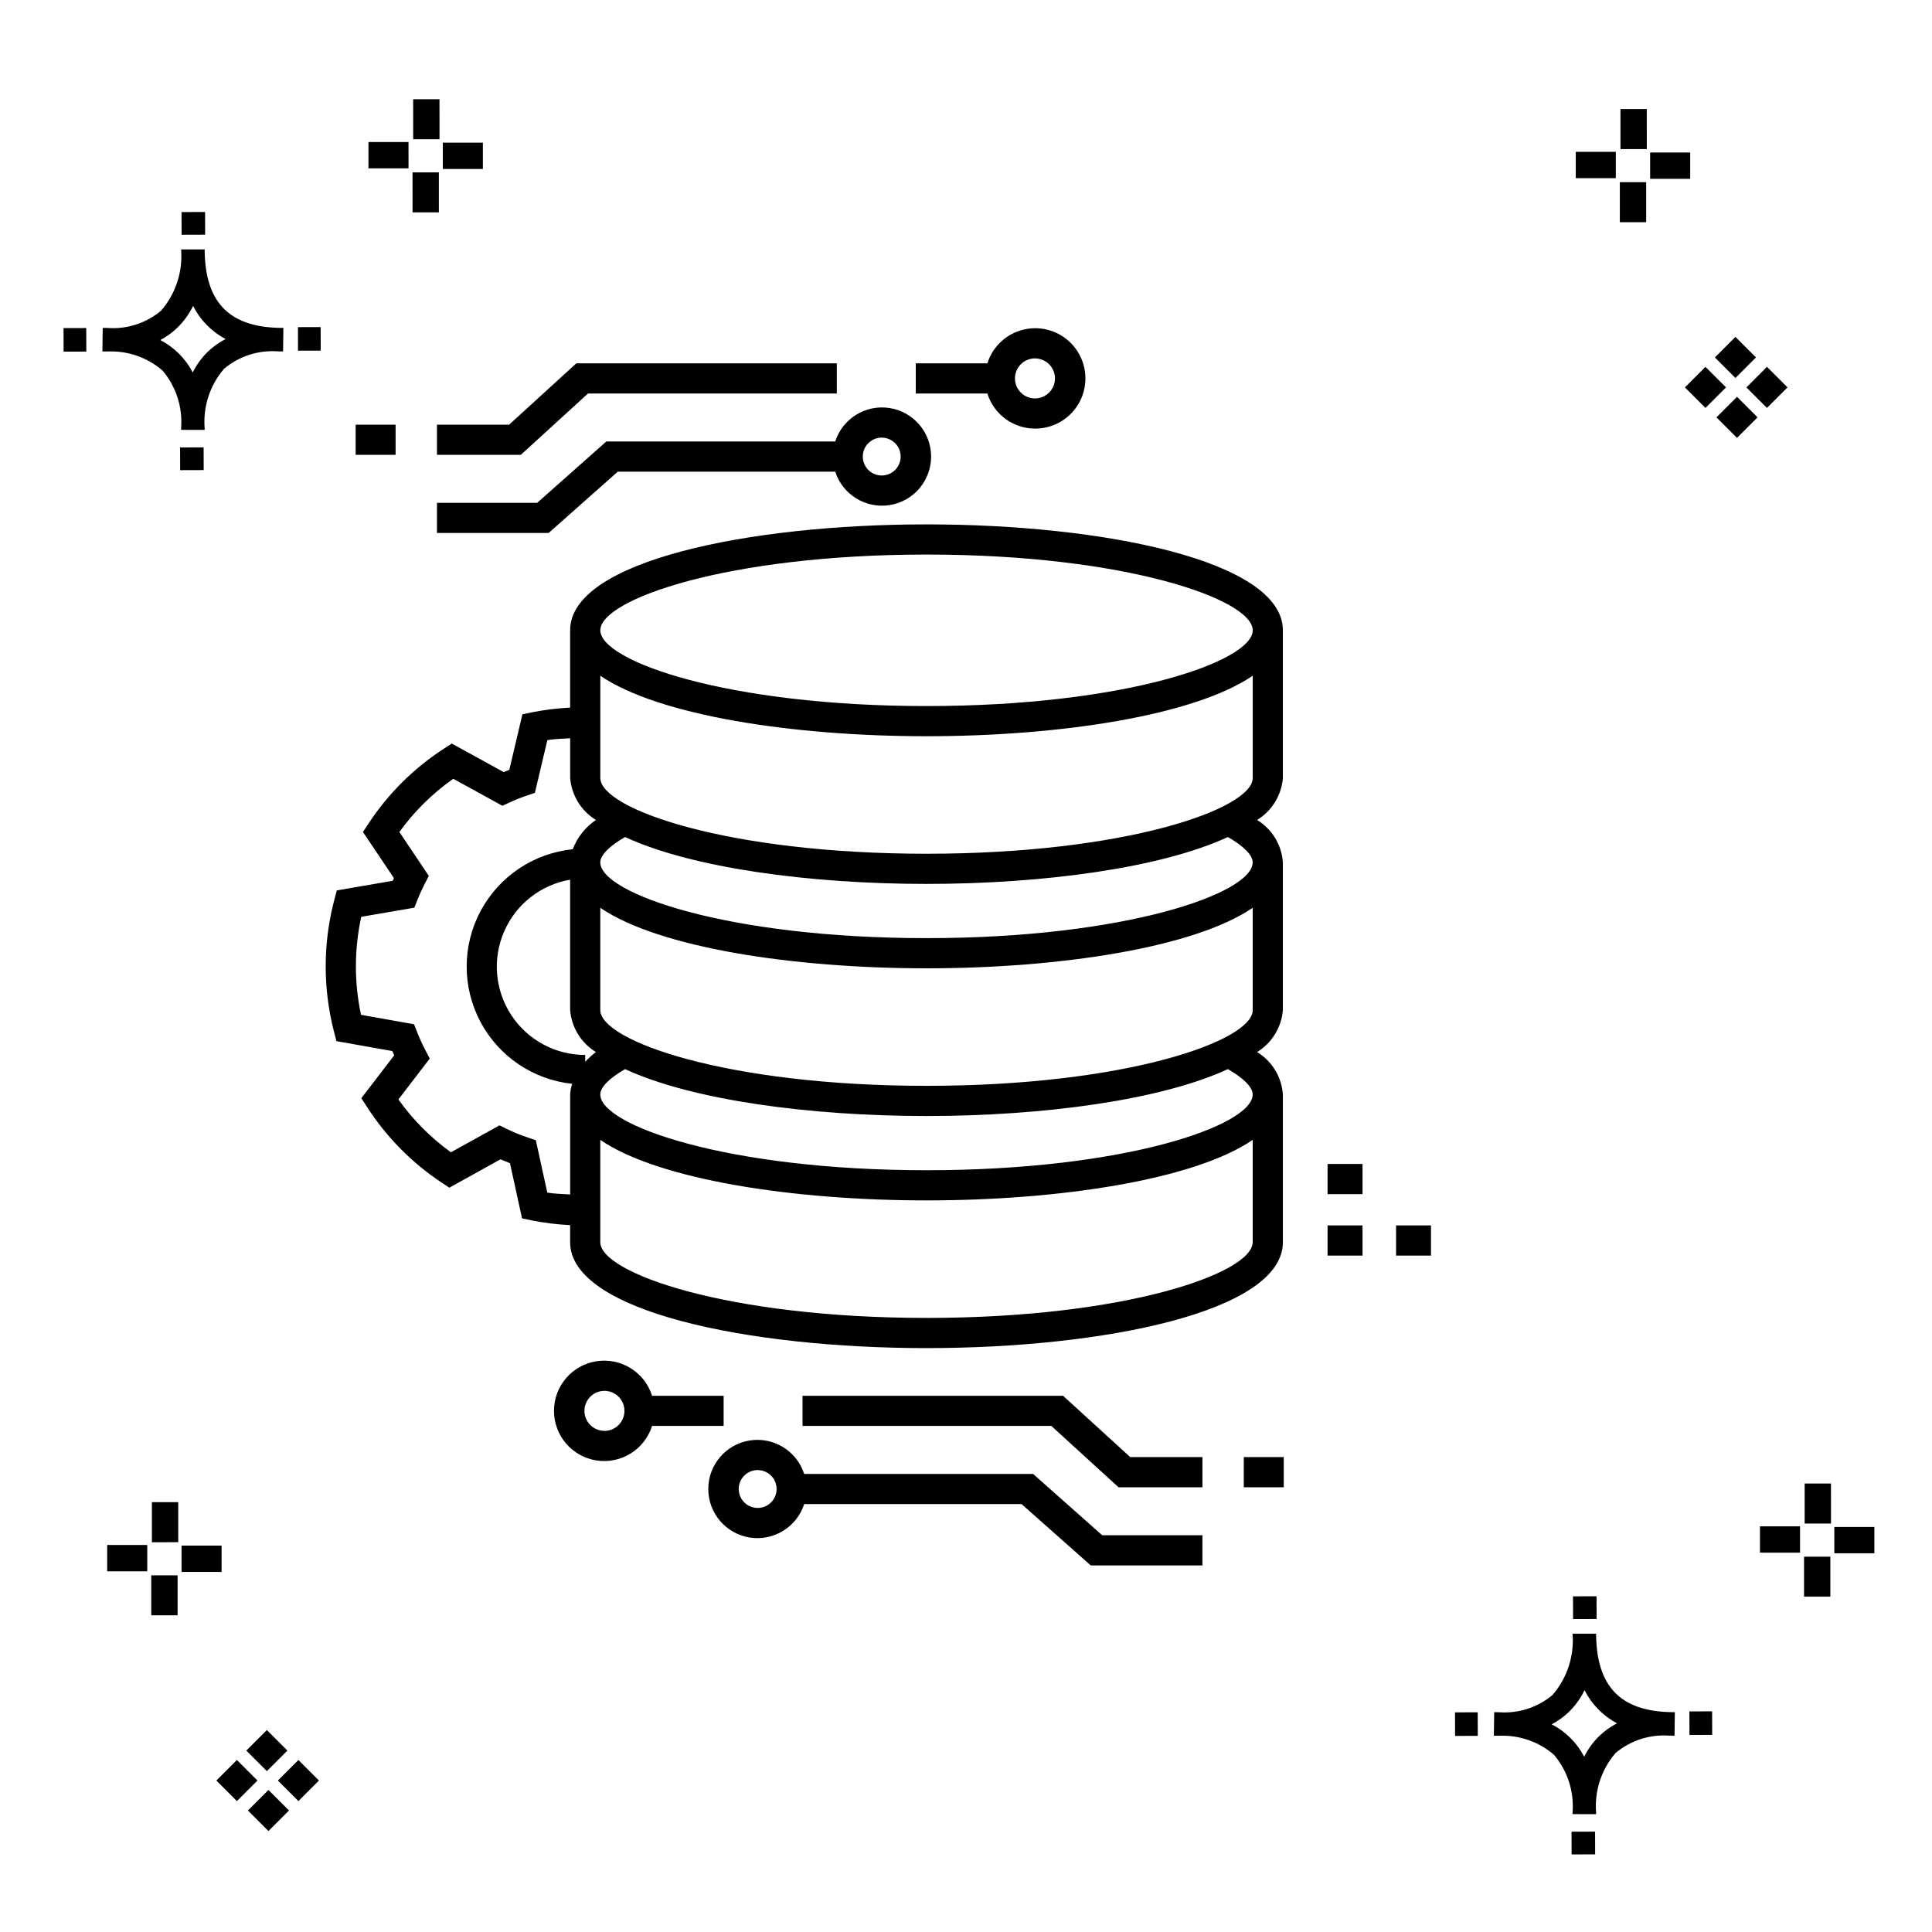
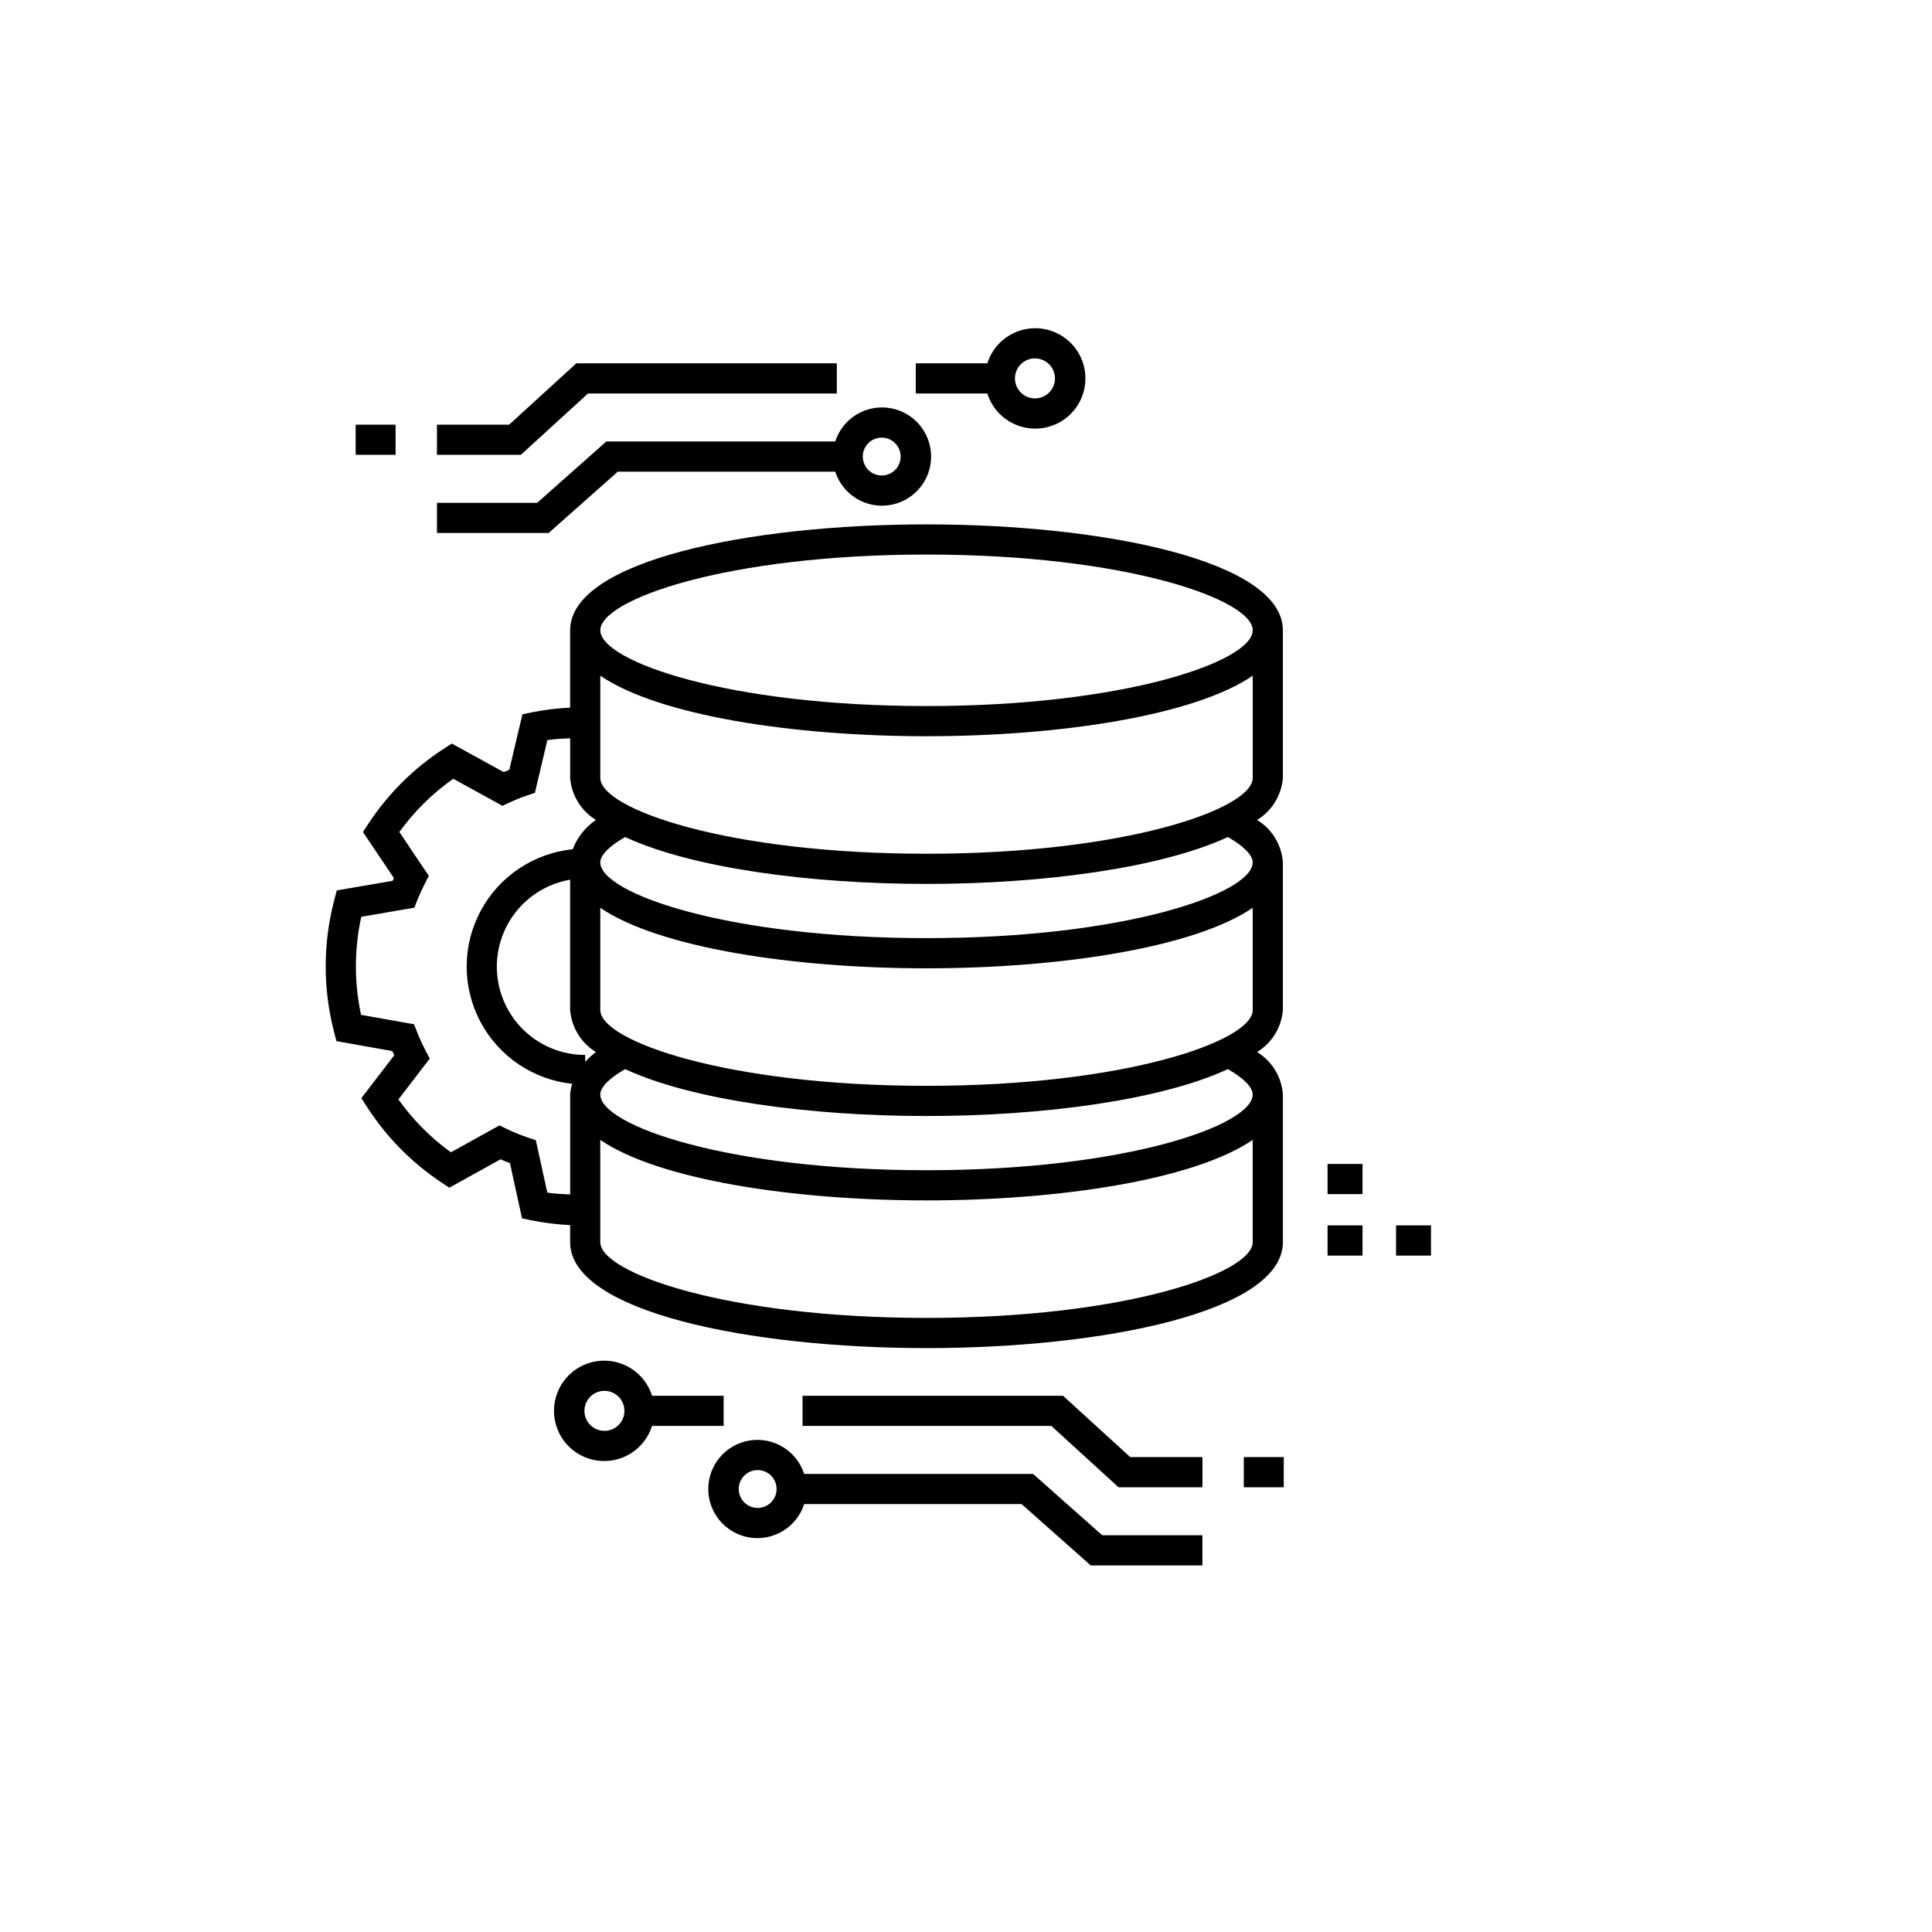
<svg xmlns="http://www.w3.org/2000/svg" fill="#000000" width="800px" height="800px" version="1.1" viewBox="144 144 512 512">
  <g>
-     <path d="m197.96 262.56 0.02 6.016-6.238 0.02-0.02-6.016zm19.738-31.68c0.434 0.023 0.93 0.008 1.402 0.02l-0.082 6.238c-0.449 0.008-0.93-0.004-1.387-0.02v-0.004c-5.172-0.379-10.285 1.277-14.254 4.617-3.746 4.352-5.598 10.023-5.141 15.75v0.449l-6.238-0.016v-0.445c0.434-5.535-1.328-11.02-4.914-15.262-4.047-3.504-9.285-5.316-14.633-5.055h-0.004c-0.434 0-0.867-0.008-1.312-0.02l0.09-6.238c0.441 0 0.879 0.008 1.309 0.02h-0.004c5.129 0.375 10.203-1.266 14.148-4.566 3.879-4.484 5.797-10.34 5.32-16.254l6.238 0.008c0.074 13.766 6.266 20.395 19.461 20.777zm-13.922 2.969h-0.004c-3.703-1.969-6.707-5.031-8.602-8.773-1.043 2.148-2.453 4.098-4.164 5.762-1.352 1.301-2.879 2.406-4.539 3.277 3.691 1.902 6.699 4.902 8.609 8.586 1.004-2.019 2.336-3.856 3.945-5.438 1.41-1.363 3.008-2.516 4.75-3.414zm-42.938-2.898 0.02 6.238 6.016-0.016-0.02-6.238zm68.137-0.273-6.019 0.016 0.02 6.238 6.019-0.016zm-30.609-24.484-0.02-6.016-6.238 0.02 0.02 6.016zm405.96 42.965 5.445 5.445-5.445 5.445-5.445-5.445zm7.941-7.941 5.445 5.445-5.445 5.445-5.445-5.445zm-16.301 0 5.445 5.445-5.445 5.445-5.445-5.445zm7.941-7.941 5.445 5.445-5.441 5.449-5.445-5.445zm-11.992-41.891h-10.613v-6.977h10.613zm-19.707-0.168h-10.613v-6.977h10.613zm8.043 11.668h-6.977v-10.602h6.977zm0.168-19.375h-6.977l-0.004-10.613h6.977zm-308.45 5.273h-10.617v-6.977h10.617zm-19.707-0.168h-10.617v-6.977h10.613zm8.043 11.664h-6.977l-0.004-10.598h6.977zm0.168-19.375h-6.977l-0.004-10.613h6.977zm300 448.52 0.02 6.016 6.238-0.02-0.02-6.016zm25.977-31.699c0.438 0.023 0.93 0.008 1.402 0.02l-0.082 6.238c-0.449 0.008-0.93-0.004-1.387-0.02-5.172-0.379-10.289 1.277-14.254 4.617-3.75 4.352-5.602 10.023-5.144 15.75v0.449l-6.238-0.016v-0.445c0.438-5.539-1.328-11.023-4.91-15.266-4.047-3.504-9.289-5.312-14.633-5.051h-0.004c-0.434 0-0.867-0.008-1.312-0.02l0.09-6.238c0.441 0 0.879 0.008 1.309 0.02h-0.004c5.129 0.371 10.203-1.266 14.145-4.566 3.879-4.484 5.797-10.34 5.32-16.254l6.238 0.008c0.074 13.762 6.266 20.395 19.461 20.773zm-13.922 2.969-0.004 0.004c-3.703-1.969-6.707-5.031-8.602-8.773-1.043 2.148-2.453 4.098-4.168 5.762-1.352 1.301-2.879 2.406-4.539 3.277 3.691 1.902 6.699 4.898 8.609 8.586 1.004-2.019 2.34-3.859 3.945-5.438 1.41-1.363 3.012-2.516 4.754-3.414zm-42.938-2.898 0.02 6.238 6.016-0.016-0.02-6.238zm68.137-0.273-6.019 0.016 0.02 6.238 6.019-0.016zm-30.609-24.48-0.02-6.016-6.238 0.02 0.02 6.016zm73.609-17.414-10.613 0.004v-6.977h10.613zm-19.707-0.164h-10.613v-6.977h10.613zm8.043 11.664h-6.977v-10.598h6.977zm0.168-19.375h-6.977l-0.004-10.613h6.977zm-414.09 70.602 5.445 5.445-5.445 5.445-5.445-5.445zm7.941-7.941 5.445 5.445-5.445 5.445-5.445-5.445zm-16.301 0 5.445 5.445-5.445 5.445-5.445-5.445zm7.941-7.941 5.445 5.445-5.445 5.445-5.445-5.445zm-11.996-41.895h-10.613v-6.973h10.613zm-19.707-0.164h-10.613v-6.977h10.613zm8.043 11.664h-6.977v-10.598h6.977zm0.168-19.375-6.977 0.004v-10.617h6.977z" />
    <path d="m295.09 473.19c0 18.43 47.512 28.07 94.445 28.07 46.93 0 94.445-9.641 94.445-28.07v-39.137l-0.004-0.004c-0.316-4.633-2.863-8.828-6.832-11.246 3.926-2.402 6.465-6.535 6.832-11.117v-39.145c-0.316-4.633-2.863-8.824-6.832-11.242 3.926-2.402 6.465-6.535 6.832-11.121v-39.141c0-18.43-47.512-28.07-94.445-28.07-46.93 0-94.441 9.641-94.441 28.07v20.488c-3.414 0.164-6.809 0.586-10.156 1.254l-2.488 0.52-3.477 14.715c-0.5 0.191-0.996 0.391-1.484 0.598l-13.762-7.562-2.008 1.301 0.004-0.004c-8 5.172-14.836 11.953-20.07 19.91l-1.465 2.223 8.207 12.227c-0.109 0.234-0.219 0.473-0.324 0.711l-14.816 2.547-0.656 2.484 0.004-0.004c-3.019 11.465-3.047 23.508-0.082 34.984l0.645 2.481 14.805 2.629c0.168 0.379 0.336 0.754 0.512 1.125l-8.719 11.359 1.531 2.367c5.133 7.961 11.859 14.777 19.754 20.012l2.027 1.348 13.574-7.527c0.824 0.363 1.656 0.703 2.5 1.027l3.199 14.625 2.531 0.531-0.004-0.004c3.367 0.676 6.785 1.102 10.219 1.266zm7.996-61.504v-27.109c15.469 10.566 51.113 16.035 86.449 16.035 35.336 0 70.98-5.469 86.449-16.035v27.105c0 8.184-33.676 20.074-86.449 20.074-52.773 0.004-86.449-11.887-86.449-20.074zm-1.168 11.113c-1.016 0.781-1.961 1.645-2.832 2.582v-1.809c-7.887 0.012-15.25-3.953-19.582-10.547-4.332-6.594-5.047-14.926-1.906-22.16 3.141-7.238 9.719-12.402 17.492-13.742v34.559c0.371 4.586 2.906 8.715 6.828 11.117zm87.613 70.461c-52.773 0-86.449-11.891-86.449-20.074v-27.102c15.469 10.566 51.113 16.035 86.449 16.035s70.98-5.469 86.449-16.035v27.102c0 8.188-33.672 20.078-86.445 20.078zm86.449-59.211c0 8.184-33.676 20.074-86.449 20.074s-86.449-11.891-86.449-20.074c0-1.941 2.488-4.391 6.582-6.719 17.637 8.184 48.836 12.426 79.867 12.426s62.227-4.242 79.863-12.426c4.094 2.332 6.586 4.781 6.586 6.719zm0-61.508c0 8.184-33.676 20.074-86.449 20.074s-86.449-11.891-86.449-20.074c0-1.938 2.488-4.387 6.578-6.719 17.637 8.184 48.836 12.426 79.867 12.426s62.23-4.242 79.867-12.426c4.098 2.336 6.586 4.781 6.586 6.719zm-172.89-49.469c15.469 10.566 51.113 16.035 86.449 16.035 35.336 0 70.98-5.469 86.449-16.035l-0.004 27.105c0 8.184-33.676 20.074-86.449 20.074-52.77 0-86.445-11.887-86.445-20.074zm86.449-32.109c52.773 0 86.449 11.891 86.449 20.074s-33.676 20.074-86.449 20.074c-52.773 0-86.449-11.891-86.449-20.074s33.676-20.074 86.449-20.074zm-100.5 169.09-3.039-13.887-2.148-0.723h0.004c-1.922-0.645-3.801-1.41-5.625-2.297l-1.867-0.906-12.867 7.129 0.004 0.004c-5.375-3.879-10.074-8.609-13.918-14.008l8.309-10.836-1.184-2.262c-0.805-1.539-1.527-3.125-2.164-4.742l-0.816-2.086-14.051-2.496c-1.832-8.562-1.812-17.422 0.062-25.977l14.059-2.418 0.828-2.082c0.578-1.449 1.223-2.863 1.934-4.246l1.082-2.098-7.805-11.633-0.004 0.004c3.945-5.465 8.77-10.23 14.285-14.109l13.031 7.16 1.832-0.852-0.004 0.004c1.527-0.707 3.09-1.336 4.684-1.879l2.094-0.711 3.301-13.965c1.988-0.328 4.023-0.363 6.043-0.496v10.535c0.371 4.586 2.906 8.715 6.828 11.117-2.793 1.902-4.938 4.609-6.152 7.766-10.348 1.047-19.496 7.176-24.402 16.344-4.91 9.172-4.93 20.18-0.062 29.371 4.871 9.191 13.992 15.355 24.336 16.445-0.309 0.914-0.492 1.867-0.547 2.828v26.496c-2.027-0.129-4.066-0.164-6.059-0.496zm206.78-7.598h9.262v7.996h-9.262zm0 16.293h9.262v7.996h-9.262zm27.41 0v7.996h-9.258v-7.996zm-241.2-204.21h-22.23v-7.996h19.129l17.805-16.254h69.035v7.996l-65.934-0.004zm136.25-6.949v-0.004c5.019 0.027 9.625-2.773 11.91-7.242 2.285-4.473 1.863-9.844-1.098-13.902-2.957-4.055-7.945-6.098-12.898-5.285s-9.027 4.344-10.535 9.129h-18.965v7.996h18.965c1.727 5.523 6.836 9.285 12.621 9.305zm0-18.609v-0.004c2.144 0 4.082 1.293 4.902 3.277 0.82 1.98 0.367 4.266-1.152 5.781-1.516 1.52-3.797 1.973-5.781 1.152-1.984-0.82-3.277-2.758-3.277-4.902 0.004-2.93 2.379-5.305 5.309-5.309zm-110.55 30.012h57.617c1.969 6.102 8.082 9.859 14.414 8.863 6.328-0.996 10.996-6.453 10.996-12.859 0-6.41-4.668-11.867-10.996-12.863-6.332-0.996-12.445 2.766-14.414 8.863h-60.656l-18.332 16.254h-26.555v7.996l29.59 0.004zm69.941-9.02c2.031 0 3.859 1.223 4.637 3.102 0.777 1.875 0.348 4.035-1.086 5.473-1.438 1.434-3.598 1.863-5.473 1.086-1.879-0.777-3.102-2.606-3.102-4.637 0.004-2.773 2.25-5.019 5.023-5.023zm-128.83 4.566h-10.586v-7.996h10.586zm86.934 257.35v-7.996h-18.969c-1.973-6.266-8.219-10.152-14.711-9.152-6.488 1-11.281 6.582-11.281 13.148 0 6.566 4.793 12.152 11.281 13.148 6.492 1 12.738-2.887 14.711-9.148zm-31.586 1.309c-2.148 0-4.082-1.293-4.906-3.273-0.82-1.984-0.367-4.266 1.148-5.785s3.801-1.973 5.785-1.152c1.98 0.82 3.273 2.758 3.273 4.902-0.004 2.93-2.375 5.301-5.301 5.309zm139.34 6.949h19.133v7.996h-22.234l-17.809-16.254h-65.934v-7.996h69.035zm-25.75 4.457h-60.664c-1.969-6.102-8.082-9.859-14.414-8.863-6.332 0.996-10.996 6.453-10.996 12.859 0 6.41 4.664 11.867 10.996 12.863 6.332 0.996 12.445-2.766 14.414-8.863h57.621l18.328 16.254h29.594v-7.996h-26.555zm-72.984 9.02h-0.004c-2.031 0-3.863-1.223-4.641-3.102-0.777-1.875-0.348-4.035 1.09-5.473 1.438-1.434 3.598-1.863 5.473-1.086 1.875 0.777 3.098 2.606 3.098 4.637 0 2.773-2.246 5.019-5.019 5.023zm128.83-13.477h10.586v7.996h-10.594z" />
  </g>
</svg>